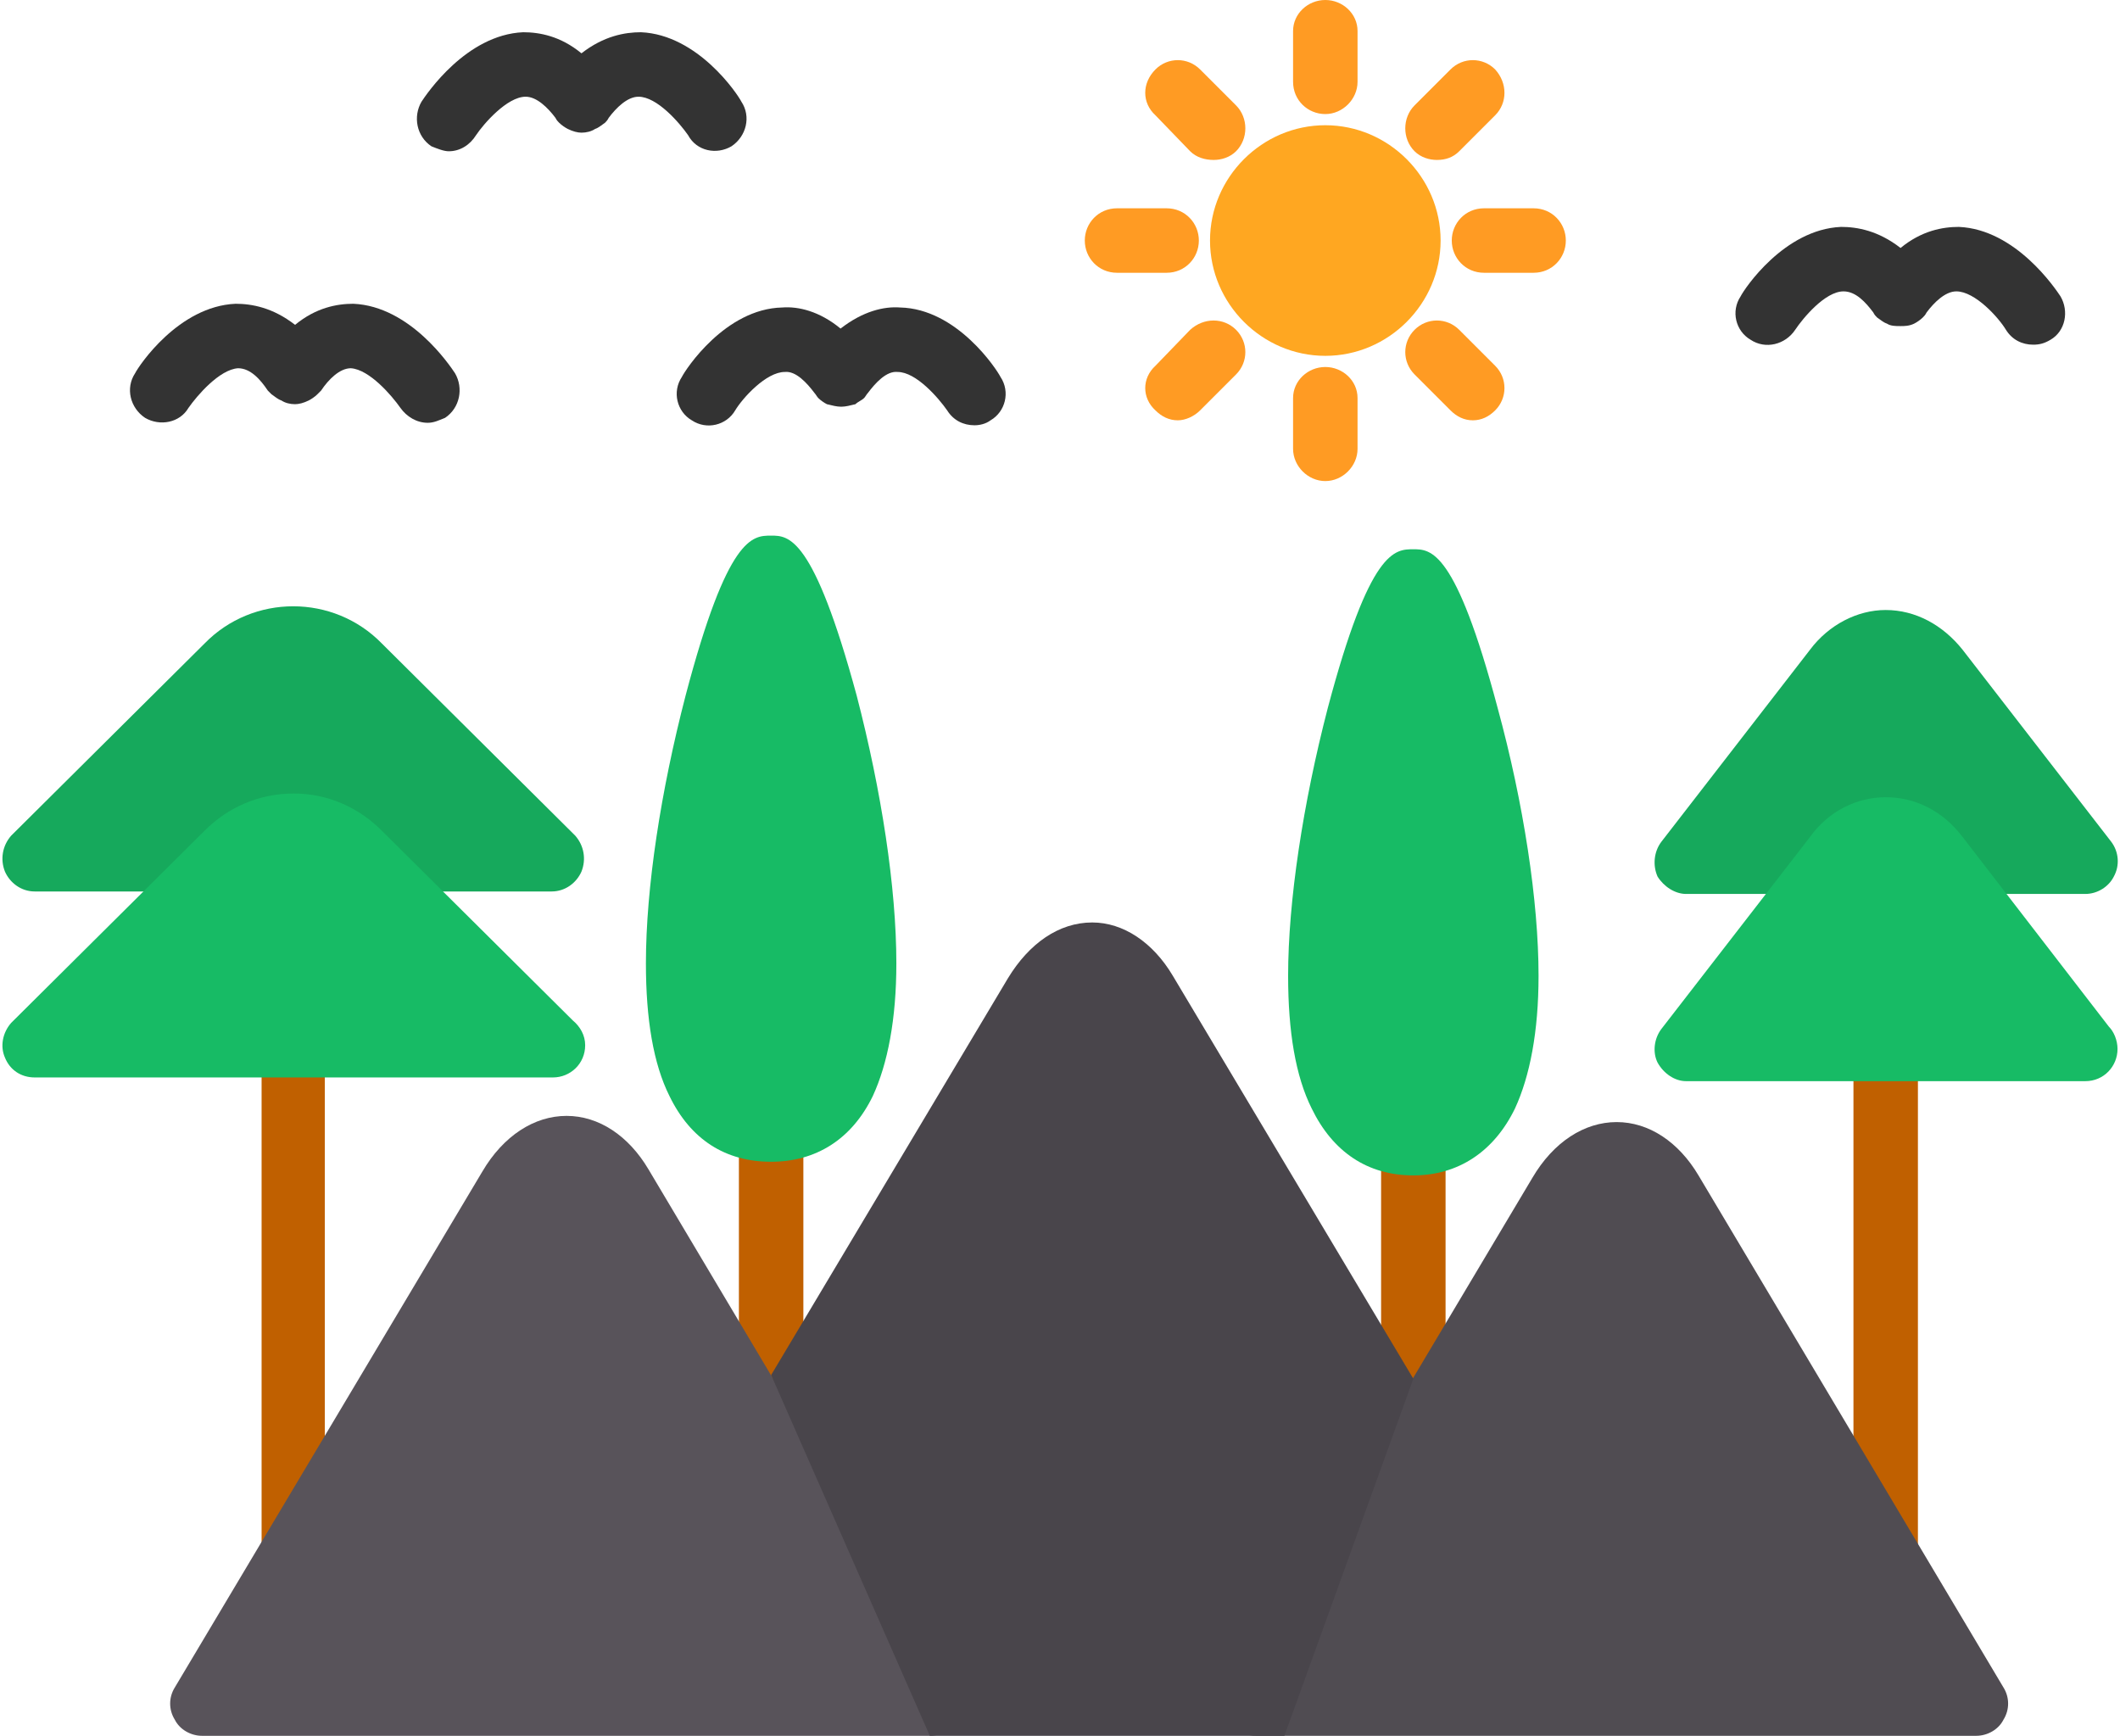
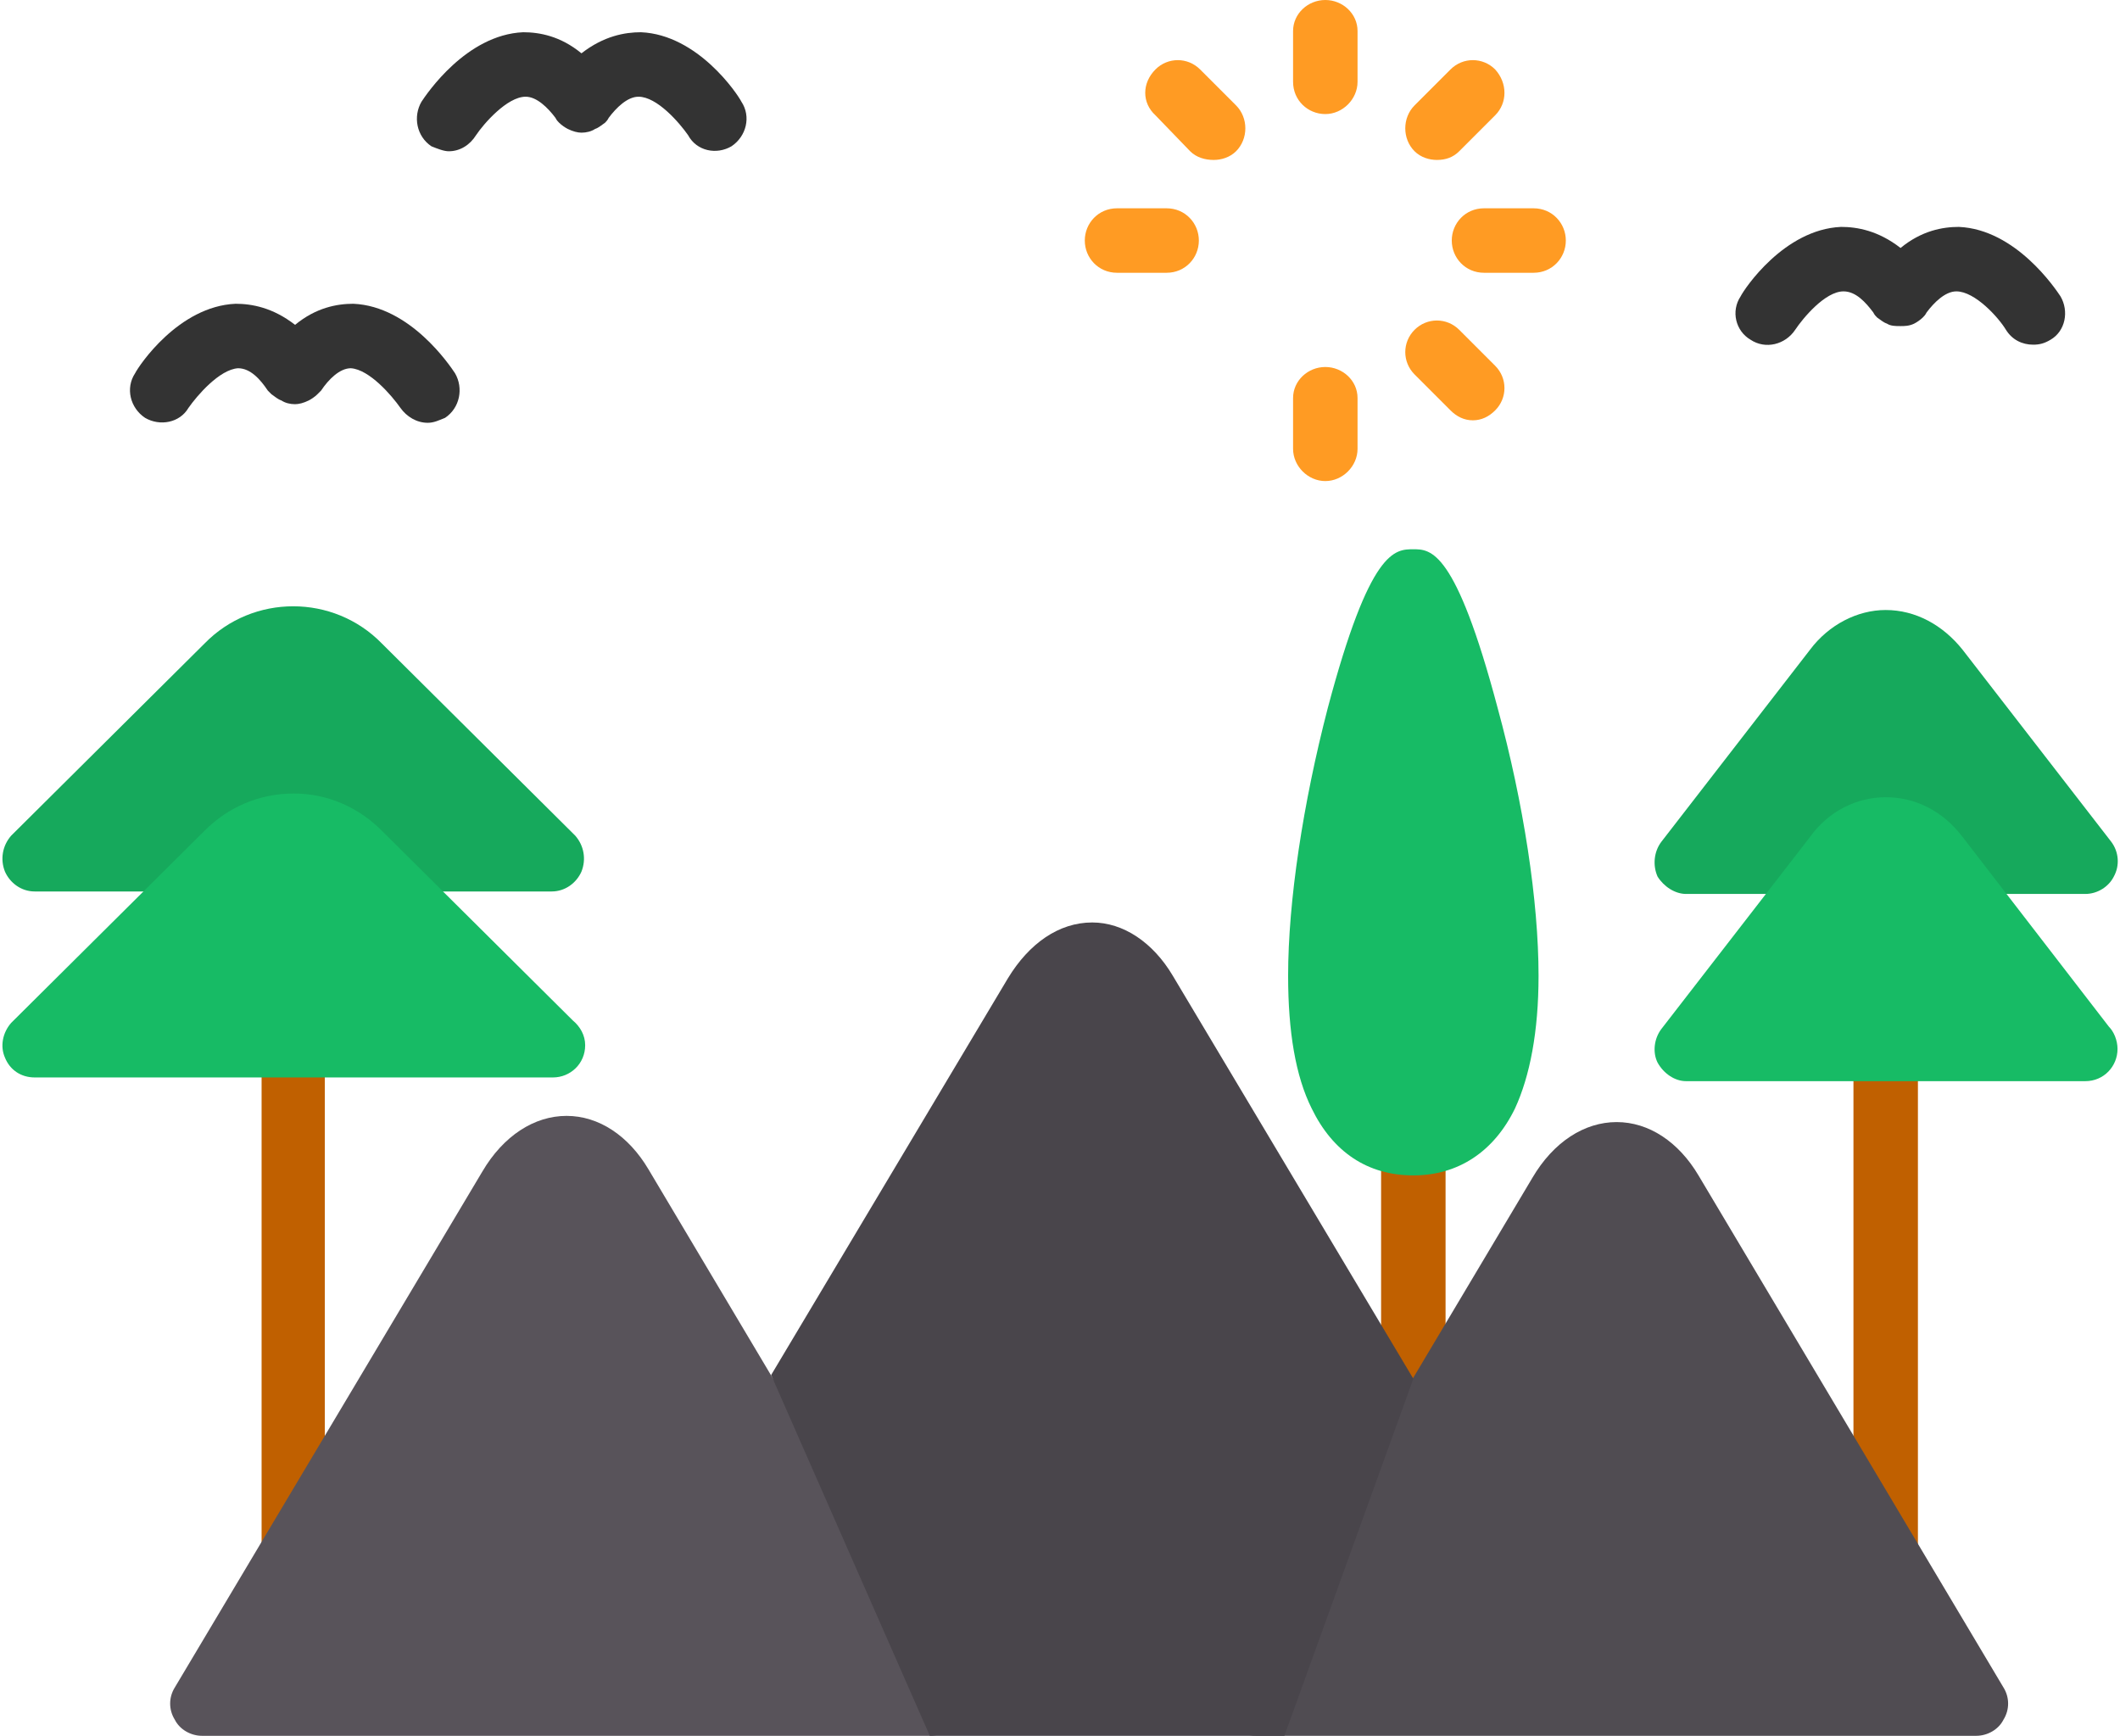
<svg xmlns="http://www.w3.org/2000/svg" clip-rule="evenodd" fill-rule="evenodd" height="1400.0" image-rendering="optimizeQuality" preserveAspectRatio="xMidYMid meet" shape-rendering="geometricPrecision" text-rendering="geometricPrecision" version="1.0" viewBox="145.0 300.0 1710.0 1400.0" width="1710.0" zoomAndPan="magnify">
  <g>
    <g id="change1_1">
      <path d="M382 1577c-15,0 -26,-11 -26,-26l0 -408c0,-14 11,-25 26,-25 14,0 25,11 25,25l0 408c0,15 -11,26 -25,26z" fill="#c06000" />
    </g>
    <g id="change1_2">
-       <path d="M767 1486c-14,0 -26,-12 -26,-26l0 -248c0,-15 12,-26 26,-26 14,0 26,11 26,26l0 248c0,14 -12,26 -26,26z" fill="#c06000" />
-     </g>
+       </g>
    <g id="change1_3">
      <path d="M1666 1578c-14,0 -26,-11 -26,-25l0 -408c0,-15 12,-26 26,-26 15,0 26,11 26,26l0 408c0,14 -11,25 -26,25z" fill="#c06000" />
    </g>
    <g id="change1_4">
      <path d="M1285 1488c-15,0 -26,-11 -26,-26l0 -240c0,-14 11,-26 26,-26 14,0 26,12 26,26l0 240c0,15 -12,26 -26,26z" fill="#c06000" />
    </g>
    <g id="change2_1">
      <path d="M895 1700c0,0 0,0 0,0l-587 0c-9,0 -18,-5 -22,-13 -5,-8 -5,-18 0,-26l248 -416c17,-29 42,-45 68,-45 26,0 50,16 66,43l247 415c4,5 6,10 6,17 0,14 -12,25 -26,25z" fill="#58535a" />
    </g>
    <g id="change3_1">
      <path d="M1739 1700l-581 0c-14,0 -25,-11 -25,-25 0,-15 11,-26 25,-26l2 0c4,-24 20,-62 25,-70l196 -329c17,-29 42,-45 68,-45 26,0 50,16 66,43l246 413c5,8 5,18 0,26 -4,8 -13,13 -22,13z" fill="#504c52" />
    </g>
    <g id="change4_1">
      <path d="M1181 1700l-286 0 -128 -291 191 -320c17,-28 41,-45 68,-45l0 0c25,0 49,16 65,43l194 325 -104 288z" fill="#49454b" />
    </g>
    <g id="change5_1">
      <path d="M1214 392c-14,0 -26,-11 -26,-26l0 -41c0,-14 12,-25 26,-25 14,0 26,11 26,25l0 41c0,14 -12,26 -26,26z" fill="#ff9b23" />
    </g>
    <g id="change5_2">
      <path d="M1304 429c-6,0 -13,-2 -18,-7 -10,-10 -10,-27 0,-37l29 -29c10,-10 26,-10 36,0 10,11 10,27 0,37l-29 29c-5,5 -11,7 -18,7z" fill="#ff9b23" />
    </g>
    <g id="change5_3">
      <path d="M1382 520l-40 0c-15,0 -26,-12 -26,-26 0,-14 11,-26 26,-26l40 0c15,0 26,12 26,26 0,14 -11,26 -26,26z" fill="#ff9b23" />
    </g>
    <g id="change5_4">
      <path d="M1333 639c-7,0 -13,-3 -18,-8l-29 -29c-10,-10 -10,-26 0,-36 10,-10 26,-10 36,0l29 29c10,10 10,26 0,36 -5,5 -11,8 -18,8z" fill="#ff9b23" />
    </g>
    <g id="change5_5">
      <path d="M1214 688c-14,0 -26,-12 -26,-26l0 -41c0,-14 12,-25 26,-25 14,0 26,11 26,25l0 41c0,14 -12,26 -26,26z" fill="#ff9b23" />
    </g>
    <g id="change5_6">
-       <path d="M1095 639c-7,0 -13,-3 -18,-8 -11,-10 -11,-26 0,-36l28 -29c11,-10 27,-10 37,0 10,10 10,26 0,36l-29 29c-5,5 -12,8 -18,8z" fill="#ff9b23" />
-     </g>
+       </g>
    <g id="change5_7">
      <path d="M1086 520l-40 0c-15,0 -26,-12 -26,-26 0,-14 11,-26 26,-26l40 0c15,0 26,12 26,26 0,14 -11,26 -26,26z" fill="#ff9b23" />
    </g>
    <g id="change5_8">
      <path d="M1124 429c-7,0 -14,-2 -19,-7l-28 -29c-11,-10 -11,-26 0,-37 10,-10 26,-10 36,0l29 29c10,10 10,27 0,37 -5,5 -12,7 -18,7z" fill="#ff9b23" />
    </g>
    <g id="change6_1">
-       <path d="M1214 587c-51,0 -93,-42 -93,-93 0,-51 42,-93 93,-93 51,0 93,42 93,93 0,51 -42,93 -93,93z" fill="#ffa721" />
+       <path d="M1214 587z" fill="#ffa721" />
    </g>
    <g id="change7_1">
      <path d="M590 1019l-150 0c-11,0 -21,-7 -24,-17 -29,9 -82,17 -93,17l-150 0c-11,0 -20,-7 -24,-16 -4,-10 -2,-21 5,-29l156 -155c39,-40 104,-40 143,0l156 155c7,8 9,19 5,29 -4,9 -13,16 -24,16z" fill="#16a95c" />
    </g>
    <g id="change8_1">
      <path d="M591 1169c0,0 0,0 -1,0l-417 0c-11,0 -20,-6 -24,-16 -4,-9 -2,-20 5,-28l156 -155c19,-19 44,-30 72,-30 27,0 52,11 71,30l154 153c6,5 10,12 10,20 0,15 -12,26 -26,26z" fill="#17bb65" />
    </g>
    <g id="change7_2">
      <path d="M1827 1021l-116 0c-3,0 -6,0 -8,-1 -34,2 -74,1 -82,1l-116 0c-9,0 -18,-6 -23,-14 -4,-9 -3,-20 3,-28l120 -155c15,-20 38,-32 61,-32 24,0 46,12 62,32l120 155c6,8 7,19 2,28 -4,8 -13,14 -23,14z" fill="#16a95c" />
    </g>
    <g id="change8_2">
      <path d="M1827 1172c0,0 0,0 0,0l-322 0c-9,0 -18,-6 -23,-15 -4,-8 -3,-19 3,-27l120 -155c15,-21 38,-32 61,-32 24,0 46,11 62,32l118 153c4,4 7,11 7,18 0,14 -11,26 -26,26z" fill="#17bb65" />
    </g>
    <g id="change8_3">
      <path d="M1285 1248c-37,0 -65,-19 -82,-54 -13,-26 -19,-62 -19,-107 0,-60 12,-139 32,-216 34,-128 54,-128 69,-128 14,0 34,0 68,128 21,77 33,156 33,216 0,45 -7,81 -19,107 -17,35 -46,54 -82,54z" fill="#17bb65" />
    </g>
    <g id="change8_4">
-       <path d="M767 1237c-37,0 -65,-18 -82,-53 -13,-26 -19,-62 -19,-107 0,-61 12,-139 32,-216 34,-129 54,-129 69,-129 14,0 34,0 69,129 20,77 32,155 32,216 0,45 -7,81 -19,107 -17,35 -46,53 -82,53z" fill="#17bb65" />
-     </g>
+       </g>
    <g id="change9_1">
      <path d="M507 422c-4,0 -9,-2 -14,-4 -12,-8 -15,-24 -8,-36 4,-6 36,-54 82,-56 13,0 30,3 47,17 18,-14 35,-17 48,-17 46,2 78,50 81,56 8,12 4,28 -8,36 -12,7 -28,4 -35,-9 -7,-10 -25,-31 -40,-31 -9,0 -18,9 -24,17 -1,2 -2,3 -3,4 -3,2 -5,4 -8,5 -3,2 -7,3 -11,3 0,0 0,0 0,0 -3,0 -7,-1 -11,-3 -2,-1 -5,-3 -7,-5 -1,-1 -2,-2 -3,-4 -6,-8 -15,-17 -24,-17 -15,0 -34,22 -40,31 -5,8 -13,13 -22,13z" fill="#333" />
    </g>
    <g id="change9_2">
-       <path d="M931 643c-9,0 -17,-4 -22,-12 -7,-10 -25,-31 -40,-31 -9,-1 -18,9 -24,17 -1,1 -2,3 -3,4 -2,2 -5,3 -7,5 -4,1 -8,2 -11,2 0,0 0,0 -1,0 -3,0 -7,-1 -11,-2 -2,-1 -5,-3 -7,-5 -1,-1 -2,-3 -3,-4 -6,-8 -15,-18 -24,-17 -15,0 -34,21 -40,31 -7,12 -23,16 -35,8 -12,-7 -16,-23 -8,-35 3,-6 35,-55 81,-56 13,-1 30,3 47,17 18,-14 35,-18 48,-17 46,1 78,50 81,56 8,12 4,28 -8,35 -4,3 -9,4 -13,4z" fill="#333" />
-     </g>
+       </g>
    <g id="change9_3">
      <path d="M490 641c-9,0 -17,-5 -22,-12 -7,-10 -25,-31 -40,-32 0,0 0,0 0,0 -9,0 -18,9 -24,18 -1,1 -2,2 -3,3 -2,2 -5,4 -7,5 -4,2 -8,3 -11,3 0,0 0,0 0,0 -4,0 -8,-1 -11,-3 -3,-1 -5,-3 -8,-5 -1,-1 -2,-2 -3,-3 -6,-9 -14,-18 -24,-18 -15,1 -33,22 -40,32 -7,12 -23,15 -35,8 -12,-8 -16,-24 -8,-36 3,-6 35,-54 81,-56 13,0 30,3 48,17 17,-14 34,-17 47,-17 46,2 78,50 82,56 7,12 4,28 -8,36 -5,2 -9,4 -14,4z" fill="#333" />
    </g>
    <g id="change9_4">
      <path d="M1785 578c-9,0 -17,-4 -22,-12l0 0c-6,-10 -25,-31 -40,-31 -9,0 -18,9 -24,17 -1,2 -2,3 -3,4 -2,2 -5,4 -7,5 -4,2 -8,2 -11,2 0,0 0,0 0,0 -4,0 -8,0 -11,-2 -3,-1 -5,-3 -8,-5 -1,-1 -2,-2 -3,-4 -6,-8 -14,-17 -24,-17 -15,0 -33,22 -39,31 -8,12 -24,16 -36,8 -12,-7 -16,-23 -8,-35 3,-6 35,-54 81,-56 13,0 30,3 48,17 17,-14 34,-17 47,-17 46,2 78,50 82,56 7,12 4,28 -8,35 -5,3 -9,4 -14,4z" fill="#333" />
    </g>
  </g>
</svg>